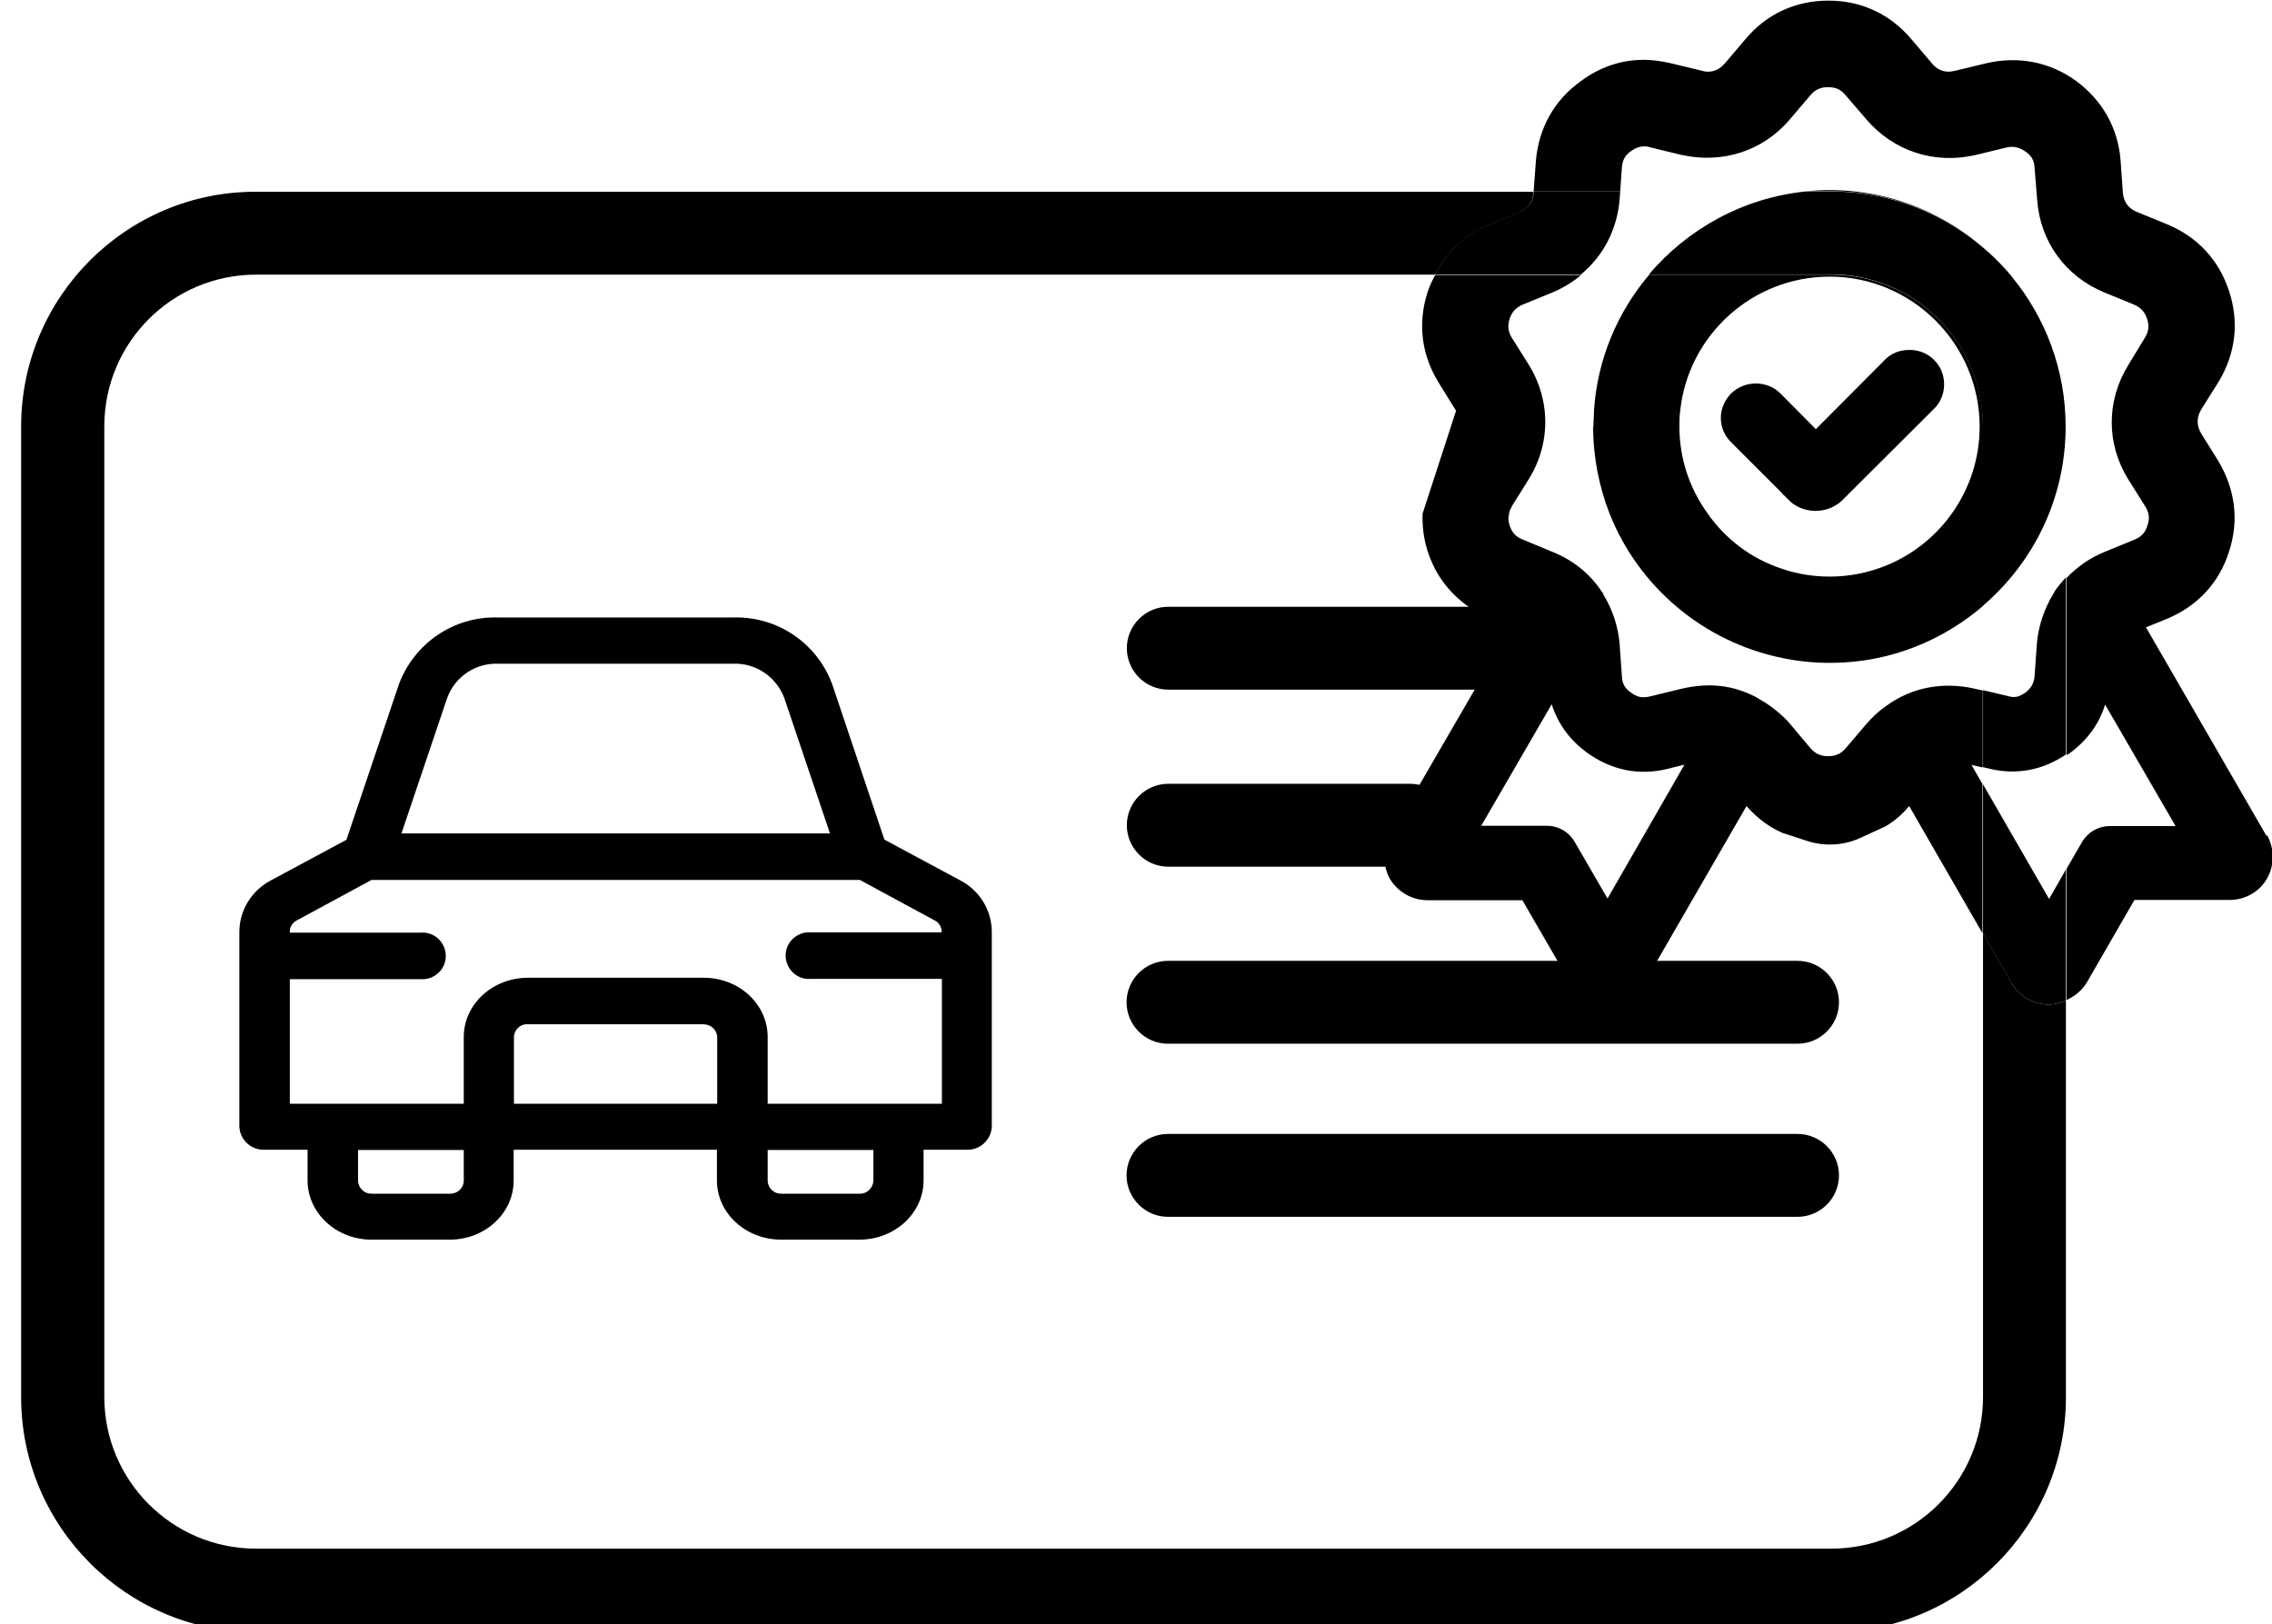
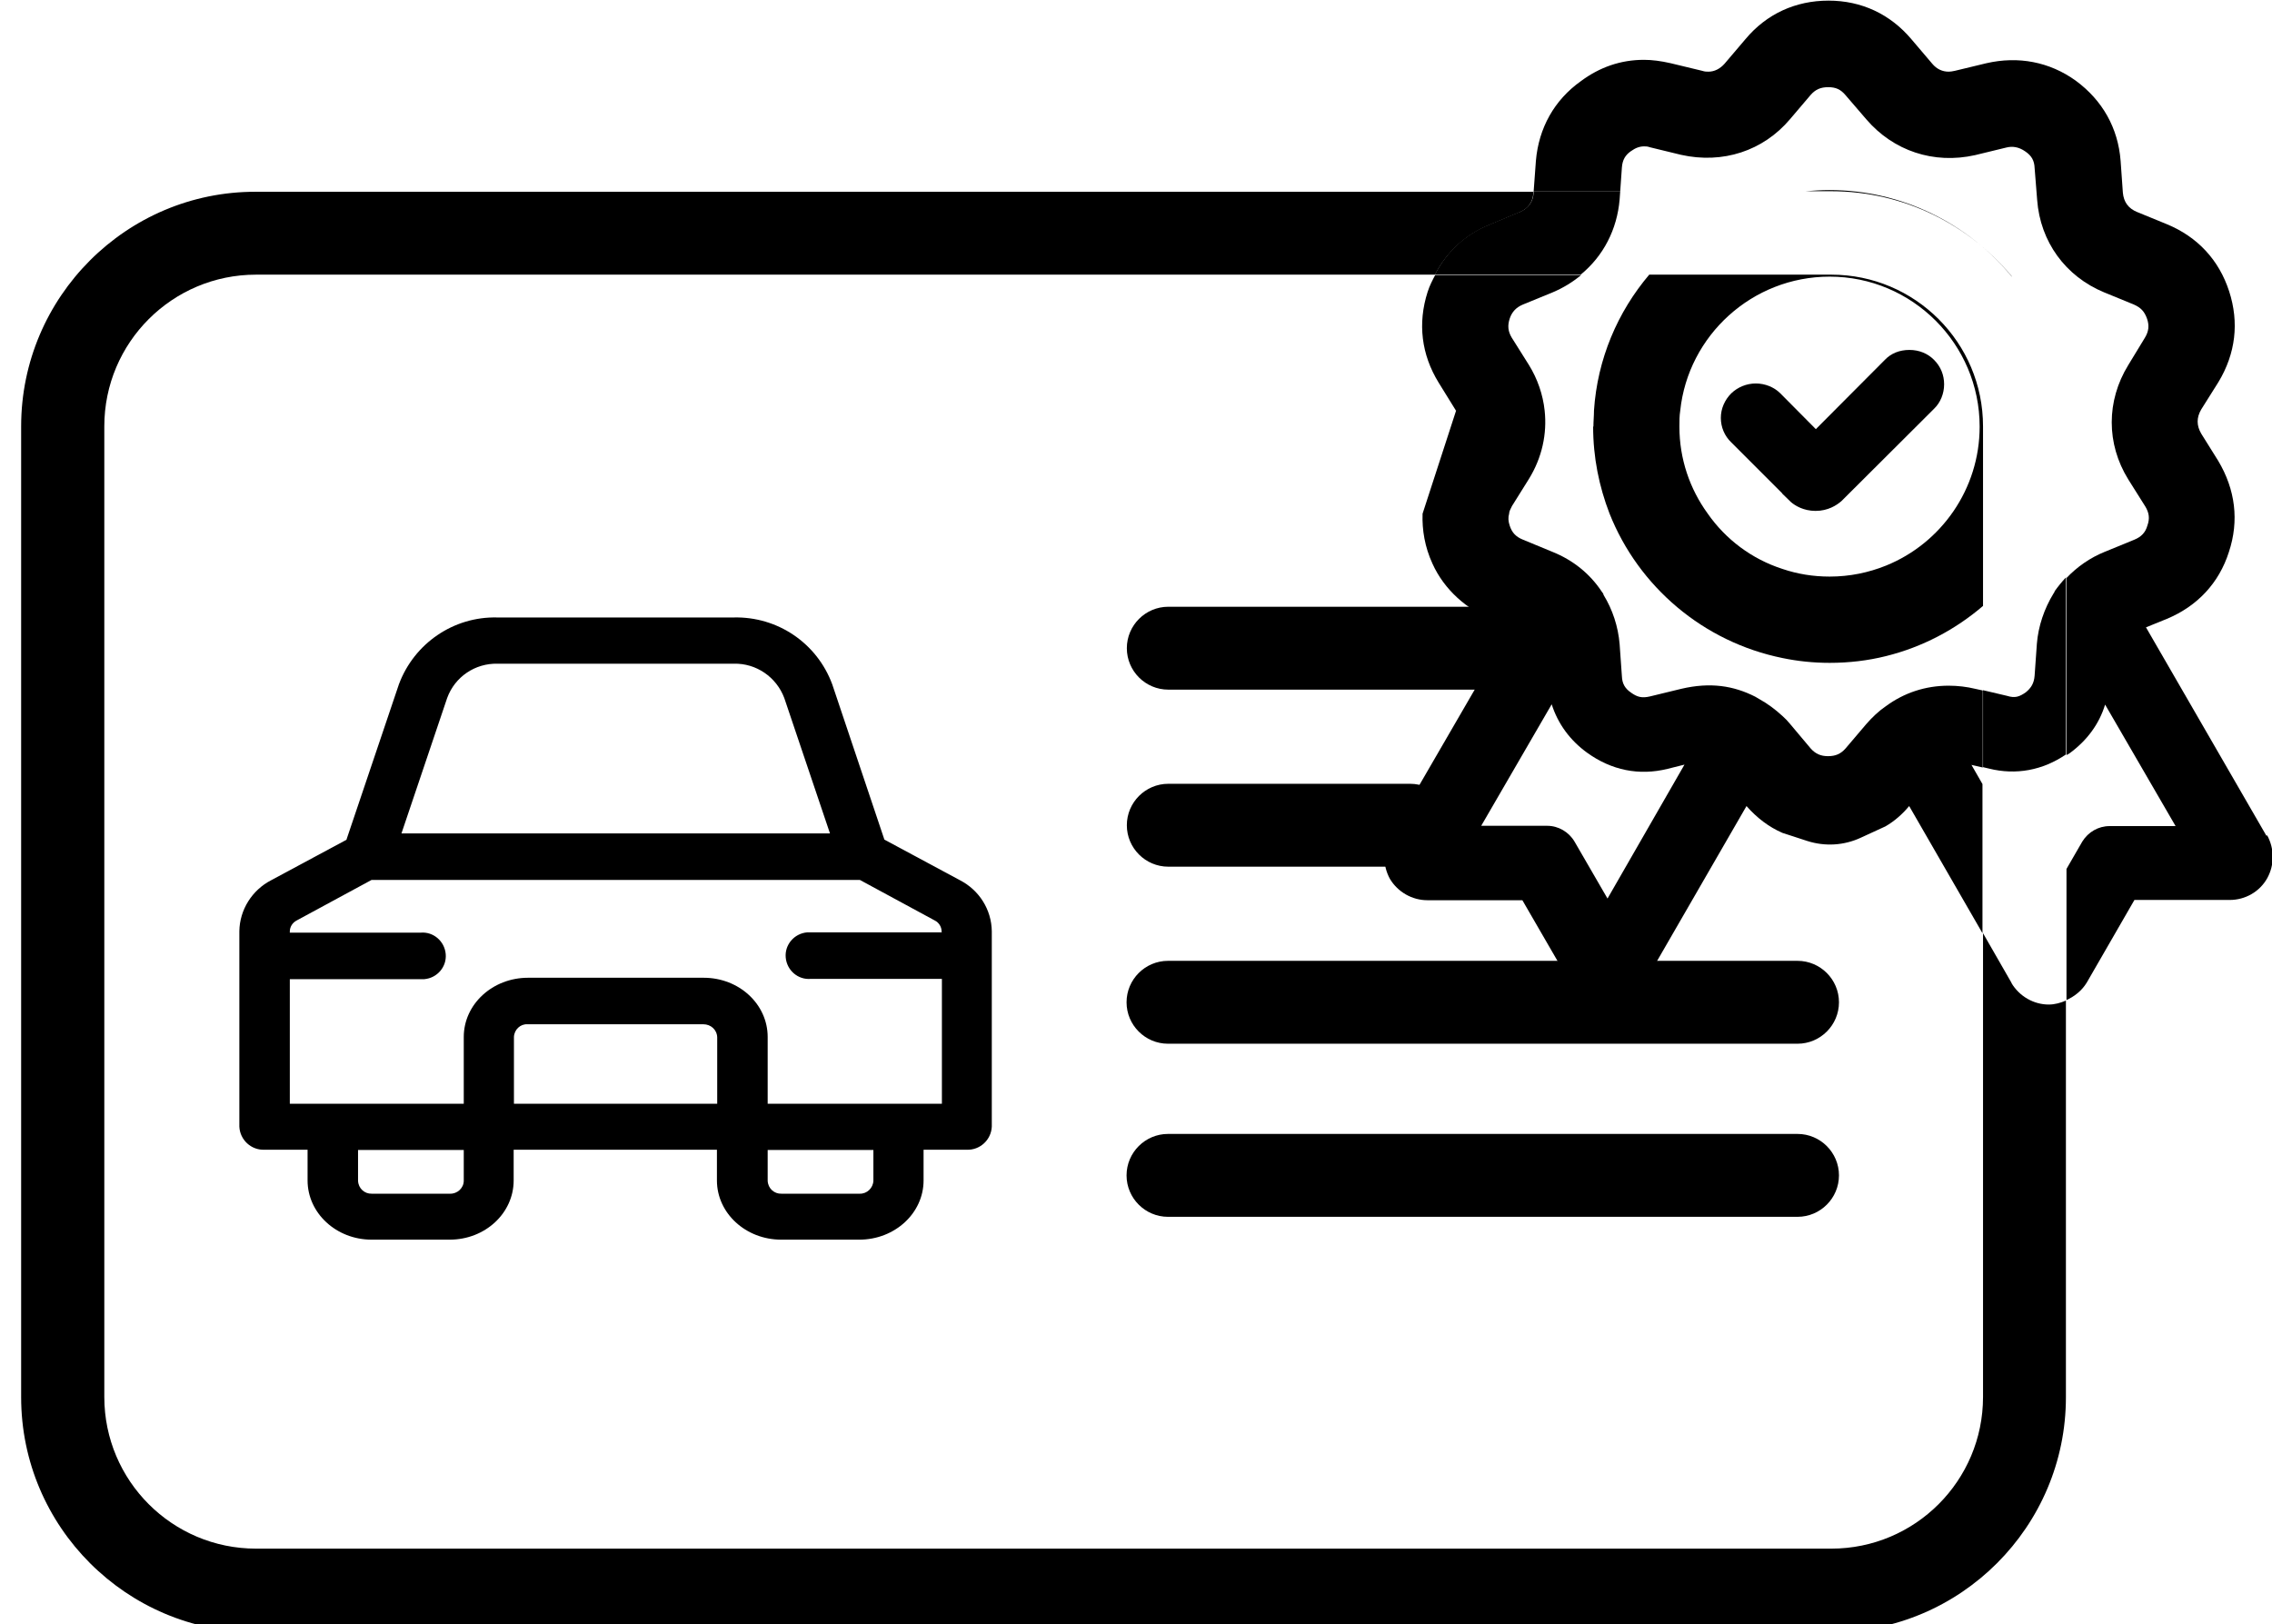
<svg xmlns="http://www.w3.org/2000/svg" id="Calque_1" width="2.84cm" height="2.03cm" viewBox="0 0 80.59 57.58">
  <defs>
    <style>.cls-1{fill:none;}.cls-2{fill-rule:evenodd;}</style>
  </defs>
  <path id="Tracé_3419" class="cls-2" d="M12.3,29.77l-2.68,1.44c-.68.35-1.12,1.05-1.13,1.81v6.93c.02.47.42.84.89.82h1.53v1.09c0,1.16,1.02,2.1,2.27,2.1h2.77c1.26,0,2.27-.94,2.27-2.1v-1.09h7.21v1.09c0,1.16,1.02,2.1,2.28,2.1h2.77c1.26,0,2.28-.94,2.28-2.1v-1.09h1.53c.47.02.87-.35.89-.82v-6.93c-.01-.77-.45-1.46-1.13-1.81l-2.68-1.44-1.85-5.51c-.54-1.46-1.94-2.41-3.5-2.37h-8.38c-1.55-.04-2.95.92-3.49,2.37l-1.86,5.51ZM30.98,40.78v1.09c-.01.26-.23.47-.49.46,0,0,0,0,0,0h-2.77c-.26.01-.48-.19-.49-.46v-1.09h3.76ZM16.45,40.78v1.09c0,.26-.23.47-.49.46,0,0,0,0,0,0h-2.77c-.26.01-.48-.19-.49-.46h0v-1.09h3.75ZM33.4,33.07v-.04c0-.17-.1-.32-.24-.39l-2.66-1.44H13.18l-2.66,1.44c-.15.08-.24.23-.24.39v.04h4.64c.45-.04.85.3.89.76.04.45-.3.85-.76.89-.04,0-.09,0-.13,0h-4.64v4.42h6.17v-2.37c0-1.16,1.02-2.1,2.28-2.1h6.23c1.26,0,2.27.94,2.27,2.1v2.37h6.18v-4.43h-4.65c-.45.04-.85-.3-.89-.76-.04-.45.3-.85.76-.89.04,0,.09,0,.13,0h4.65ZM25.44,39.14h-7.21v-2.37c.01-.26.23-.47.49-.45h6.23c.26,0,.48.19.49.46,0,0,0,0,0,0v2.37ZM29.44,29.55l-1.62-4.8c-.28-.75-1-1.24-1.79-1.22h-8.38c-.8-.02-1.52.47-1.79,1.22l-1.62,4.8h15.2Z" />
  <path d="M54.93,24.45h-13.49c-.81,0-1.47-.66-1.47-1.47s.66-1.47,1.47-1.47h13.49c.81,0,1.47.66,1.47,1.47s-.66,1.47-1.47,1.47Z" />
  <path d="M50.02,30.73h-8.58c-.81,0-1.47-.66-1.47-1.47s.66-1.47,1.47-1.47h8.58c.81,0,1.47.66,1.47,1.47s-.66,1.47-1.47,1.47Z" />
  <path d="M63.76,37.01h-22.33c-.81,0-1.47-.66-1.47-1.47s.66-1.47,1.47-1.47h22.33c.81,0,1.47.66,1.47,1.47s-.66,1.47-1.47,1.47Z" />
  <path d="M63.76,43.15h-22.33c-.81,0-1.47-.66-1.47-1.47s.66-1.47,1.47-1.47h22.33c.81,0,1.47.66,1.47,1.47s-.66,1.47-1.47,1.47Z" />
  <polygon class="cls-1" points="69.94 27.12 70.33 27.8 70.33 27.21 69.94 27.12" />
  <path class="cls-1" d="M64.89,6.74c2.6,0,4.93,1.2,6.47,3.07,1.2,1.44,1.92,3.29,1.92,5.31v5.37c.38-.4.84-.72,1.36-.93l1.05-.43c.24-.1.38-.25.46-.5.09-.25.07-.45-.07-.67l-.61-.97c-.77-1.27-.77-2.78,0-4.05l.59-.97c.14-.22.17-.42.08-.67-.08-.26-.22-.4-.47-.51l-1.05-.43c-1.38-.57-2.27-1.8-2.38-3.28l-.09-1.13c-.02-.27-.12-.44-.33-.59-.23-.17-.47-.19-.67-.14l-1.11.27c-1.47.33-2.9-.14-3.86-1.27l-.74-.86c-.17-.2-.35-.28-.61-.28s-.45.08-.62.27l-.74.87c-.95,1.12-2.38,1.59-3.86,1.26l-1.11-.27c-.08-.02-.14-.03-.2-.03-.16,0-.3.05-.47.17-.21.14-.31.32-.32.58l-.06.85h6.57c.28-.03.57-.04.85-.04Z" />
  <path class="cls-1" d="M56.31,26.69c-.61-.44-1.04-1.03-1.26-1.72l-2.5,4.31h2.34c.4,0,.77.22.97.56l1.17,2.02,2.73-4.75-.6.15c-1.01.25-1.99.06-2.85-.57Z" />
  <path class="cls-1" d="M66.89,29.3l-3.66.23c-.47-.21-.9-.53-1.27-.95l-3.62,6.27c-.27.47-.78.76-1.32.76s-1.05-.29-1.32-.77l-1.69-2.92h-3.37c-.54,0-1.05-.29-1.33-.76-.27-.48-.27-1.05,0-1.52l4.29-7.4-.73-.3c-1.08-.44-1.84-1.27-2.21-2.37-.15-.46-.21-.92-.19-1.37l1.19-3.66s0-.02-.02-.02l-.6-.97c-.62-.99-.75-2.11-.39-3.22.07-.21.17-.41.27-.6H9.08c-2.97,0-5.38,2.41-5.38,5.38v34.44c0,2.97,2.41,5.38,5.38,5.38h55.87c2.97,0,5.38-2.41,5.38-5.38v-16.45l-2.6-4.51c-.25.29-.53.53-.84.72Z" />
  <path class="cls-1" d="M54.01,10.77c-.23.1-.38.26-.47.5-.07.26-.06.46.07.67l.61.97c.31.51.5,1.07.56,1.62.09.82-.09,1.67-.56,2.43l-.6.96c-.05.09-.09.18-.1.27-.03.13-.02.27.02.42.07.25.22.4.47.5l1.04.43c.72.29,1.33.78,1.76,1.42.03.02.06.07.06.11.32.52.52,1.12.57,1.75l.08,1.13c.02.27.12.44.33.59.21.16.37.21.67.13l1.11-.27c1.03-.23,1.86-.11,2.62.28l.17.1c.27.15.54.35.79.58.09.09.18.18.27.28l.74.88c.17.19.36.27.61.27.27,0,.45-.08.62-.27l.74-.87c.21-.24.44-.46.69-.63.65-.48,1.42-.73,2.23-.73.33,0,.65.03.94.11l.27.06v-3.01c-.98.84-2.15,1.46-3.44,1.78-.64.16-1.31.24-2,.24-.57,0-1.13-.06-1.67-.17-2.81-.57-5.1-2.53-6.14-5.13-.37-.96-.58-1.99-.58-3.08,0-.19,0-.38.02-.57.13-1.83.85-3.5,1.96-4.82h-2.41c-.3.25-.64.46-1.02.62l-1.05.43Z" />
  <path class="cls-1" d="M73.83,29.84c.21-.34.57-.55.97-.55h2.34l-2.5-4.31c-.21.68-.64,1.27-1.25,1.72-.04.03-.08.04-.12.07v4.05l.56-.97Z" />
  <path class="cls-1" d="M63.23,20.17c.52.18,1.08.27,1.67.27.71,0,1.38-.14,2-.39,1.95-.79,3.32-2.71,3.32-4.93,0-2.93-2.39-5.32-5.32-5.32-2.75,0-5.01,2.08-5.3,4.75-.02.19-.03.38-.03.57,0,1.15.37,2.21,1,3.08.64.92,1.57,1.62,2.66,1.97ZM61.39,13.94c.22-.22.53-.35.87-.35s.65.12.87.35l1.26,1.27,2.45-2.46c.22-.22.54-.35.87-.35.35,0,.65.12.87.35.23.23.36.54.36.87s-.12.65-.36.87l-.06.06-3.22,3.21c-.17.15-.47.34-.92.35-.42,0-.72-.19-.87-.31l-.32-.31-1.82-1.82c-.23-.22-.37-.54-.37-.87s.13-.64.37-.87Z" />
  <path d="M71.35,34.85l-1.01-1.76v16.45c0,2.97-2.41,5.38-5.38,5.38H9.08c-2.97,0-5.38-2.41-5.38-5.38V15.11c0-2.97,2.41-5.38,5.38-5.38h41.82c.42-.81,1.08-1.42,1.94-1.77l1.05-.44c.32-.13.48-.36.5-.69v-.04s-45.32,0-45.32,0C4.49,6.78.75,10.52.75,15.11v34.44c0,4.59,3.74,8.33,8.33,8.33h55.87c4.59,0,8.33-3.74,8.33-8.33v-14.07c-.19.08-.39.14-.61.14-.53,0-1.04-.29-1.32-.76Z" />
  <path d="M80.39,29.63l-4.27-7.39.74-.3c1.08-.45,1.85-1.27,2.2-2.37.37-1.11.23-2.22-.38-3.24l-.6-.96c-.17-.29-.17-.57,0-.86l.61-.97c.61-1.01.74-2.11.38-3.22-.36-1.11-1.12-1.93-2.21-2.38l-1.05-.43c-.32-.13-.48-.36-.51-.69l-.08-1.13c-.09-1.16-.64-2.14-1.59-2.84-.93-.67-2.04-.88-3.17-.62l-1.12.27c-.09.02-.16.03-.22.03-.22,0-.42-.09-.58-.28l-.74-.87c-.75-.89-1.77-1.37-2.94-1.37s-2.2.47-2.95,1.37l-.74.87c-.16.18-.36.28-.57.28-.07,0-.13,0-.22-.03l-1.12-.27c-.35-.08-.66-.12-.95-.12-.82,0-1.57.26-2.24.76-.94.67-1.49,1.66-1.59,2.82l-.08,1.09h3.07l.06-.85c.02-.27.12-.44.32-.58.17-.12.31-.17.47-.17.06,0,.12,0,.2.03l1.11.27c1.48.33,2.91-.14,3.86-1.26l.74-.87c.17-.19.35-.27.62-.27s.44.08.61.28l.74.86c.96,1.12,2.39,1.6,3.86,1.27l1.11-.27c.2-.05.43-.03.67.14.22.15.32.32.33.59l.09,1.13c.11,1.48,1,2.71,2.38,3.28l1.05.43c.25.11.38.25.47.51.08.24.06.44-.08.67l-.59.97c-.78,1.27-.78,2.79,0,4.05l.61.97c.13.22.16.42.07.67-.07.25-.22.4-.46.5l-1.05.43c-.52.21-.98.53-1.36.93v6.28s.08-.04.12-.07c.61-.45,1.04-1.03,1.25-1.72l2.5,4.31h-2.34c-.4,0-.76.21-.97.55l-.56.97v4.65c.29-.13.55-.34.72-.62l1.69-2.93h3.38c.55,0,1.06-.29,1.33-.77.26-.47.26-1.04,0-1.52Z" />
  <path d="M70.33,27.21v-2.73l-.27-.06c-.29-.07-.61-.11-.94-.11-.82,0-1.58.25-2.23.73-.25.17-.48.39-.69.63l-.74.87c-.17.19-.35.27-.62.27-.25,0-.44-.08-.61-.27l-.74-.88c-.08-.1-.17-.19-.27-.28-.25-.23-.52-.43-.79-.58l-.17-.1c-.77-.39-1.59-.52-2.62-.28l-1.11.27c-.29.07-.46.02-.67-.13-.22-.15-.32-.32-.33-.59l-.08-1.13c-.05-.62-.25-1.23-.57-1.75,0-.03-.03-.08-.06-.11-.42-.64-1.03-1.13-1.76-1.42l-1.04-.43c-.25-.1-.39-.25-.47-.5-.05-.15-.06-.28-.02-.42,0-.08.05-.17.1-.27l.6-.96c.47-.76.65-1.61.56-2.43-.06-.56-.25-1.12-.56-1.62l-.61-.97c-.13-.22-.15-.42-.07-.67.08-.24.23-.4.47-.5l1.05-.43c.38-.16.72-.37,1.02-.62h-5.18c-.1.19-.2.38-.27.6-.36,1.12-.22,2.23.39,3.22l.6.97s0,.02.02.02l-1.19,3.66c-.02.58.08,1.18.35,1.77.42.93,1.22,1.63,2.16,2.01l.62.25-4.29,7.4c-.26.47-.26,1.04,0,1.52.28.47.79.76,1.33.76h3.37l1.69,2.92c.27.47.77.77,1.32.77s1.05-.29,1.32-.76l3.62-6.27c.37.42.79.74,1.27.95l.89.29c.63.2,1.3.16,1.9-.12l.87-.4c.31-.18.59-.42.84-.72l2.6,4.51v-5.29l-.39-.68.39.09ZM57.02,31.86l-1.17-2.02c-.2-.34-.57-.56-.97-.56h-2.34l2.5-4.31c.22.69.65,1.28,1.26,1.72.86.62,1.84.82,2.85.57l.6-.15-2.73,4.75Z" />
  <path d="M72.88,20.97s-.02.05-.04.07c-.33.54-.54,1.16-.59,1.78l-.08,1.13c-.02.27-.12.44-.32.6-.22.15-.37.21-.66.12l-.85-.2v2.73l.21.05c.96.24,1.91.06,2.73-.5v-6.28c-.14.15-.28.32-.4.49Z" />
-   <path d="M72.68,31.87l-2.34-4.06v5.29l1.01,1.76c.28.47.79.76,1.32.76.21,0,.42-.06.61-.14v-4.65l-.6,1.05Z" />
  <path d="M53.89,7.51l-1.05.44c-.87.35-1.52.96-1.94,1.77h5.18c.79-.65,1.28-1.59,1.37-2.66l.02-.28h-3.07v.04c-.02.33-.19.56-.5.69Z" />
  <path d="M71.36,9.8c-1.54-1.87-3.87-3.07-6.47-3.07-.29,0-.57.02-.85.04h.91c2.58,0,4.88,1.18,6.41,3.02Z" />
  <path d="M56.51,15.12c0,1.09.21,2.12.58,3.08,1.03,2.6,3.33,4.56,6.14,5.13.53.11,1.09.17,1.67.17.69,0,1.36-.08,2-.24,1.29-.32,2.46-.94,3.44-1.78v-6.37c0-2.97-2.41-5.38-5.38-5.38h-6.46c-1.12,1.32-1.84,2.99-1.96,4.82,0,.19-.02.38-.02.57ZM59.6,14.55c.28-2.66,2.55-4.75,5.3-4.75,2.93,0,5.32,2.39,5.32,5.32,0,2.22-1.37,4.14-3.32,4.93-.62.25-1.29.39-2,.39-.58,0-1.14-.09-1.67-.27-1.09-.35-2.02-1.05-2.66-1.97-.63-.87-1-1.93-1-3.08,0-.19,0-.38.03-.57Z" />
-   <path d="M70.33,15.11v6.37c1.8-1.54,2.94-3.81,2.94-6.36,0-2.02-.72-3.87-1.91-5.32-1.53-1.84-3.83-3.02-6.41-3.02h-.91c-2.22.23-4.18,1.33-5.55,2.94h6.46c2.97,0,5.38,2.41,5.38,5.38Z" />
  <path d="M63.21,17.49l.32.31c.14.12.44.31.87.31.44,0,.75-.2.92-.35l3.22-3.21.06-.06c.23-.22.36-.54.36-.87s-.12-.63-.36-.87c-.22-.22-.52-.35-.87-.35s-.65.12-.87.35l-2.45,2.46-1.26-1.27c-.22-.22-.54-.35-.87-.35s-.64.13-.87.35c-.23.23-.37.54-.37.87s.13.64.37.87l1.82,1.82Z" />
</svg>